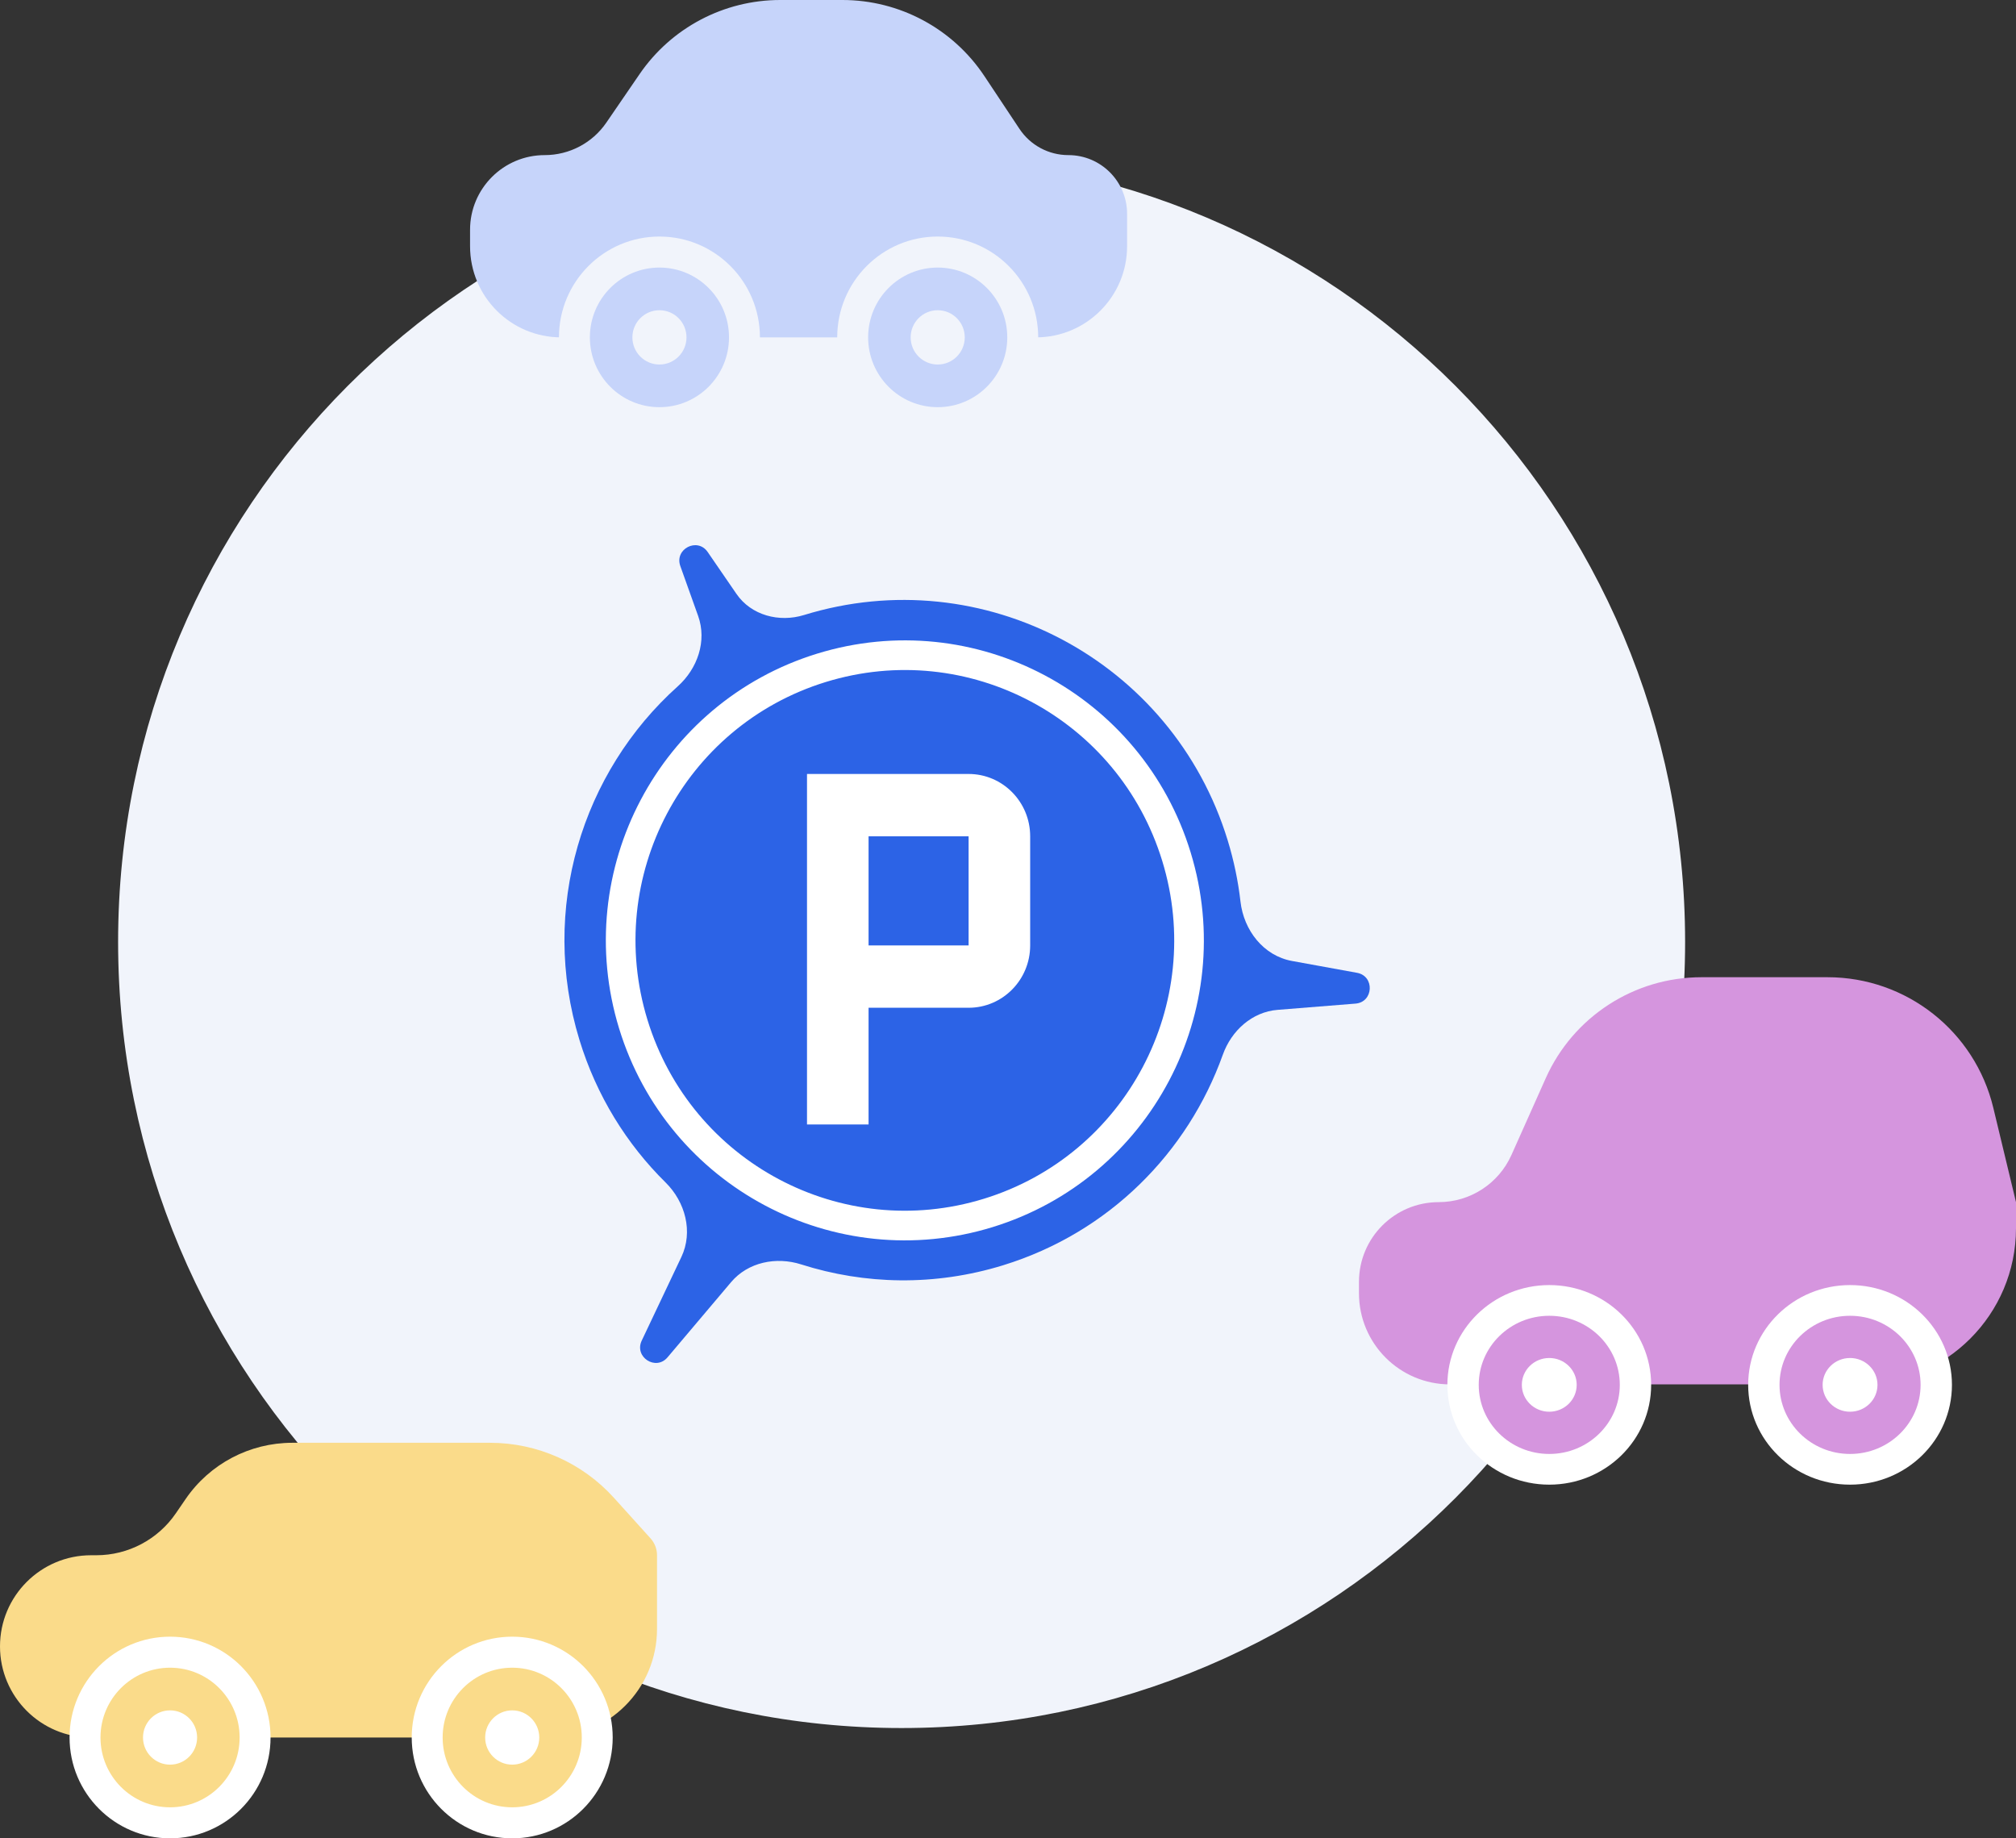
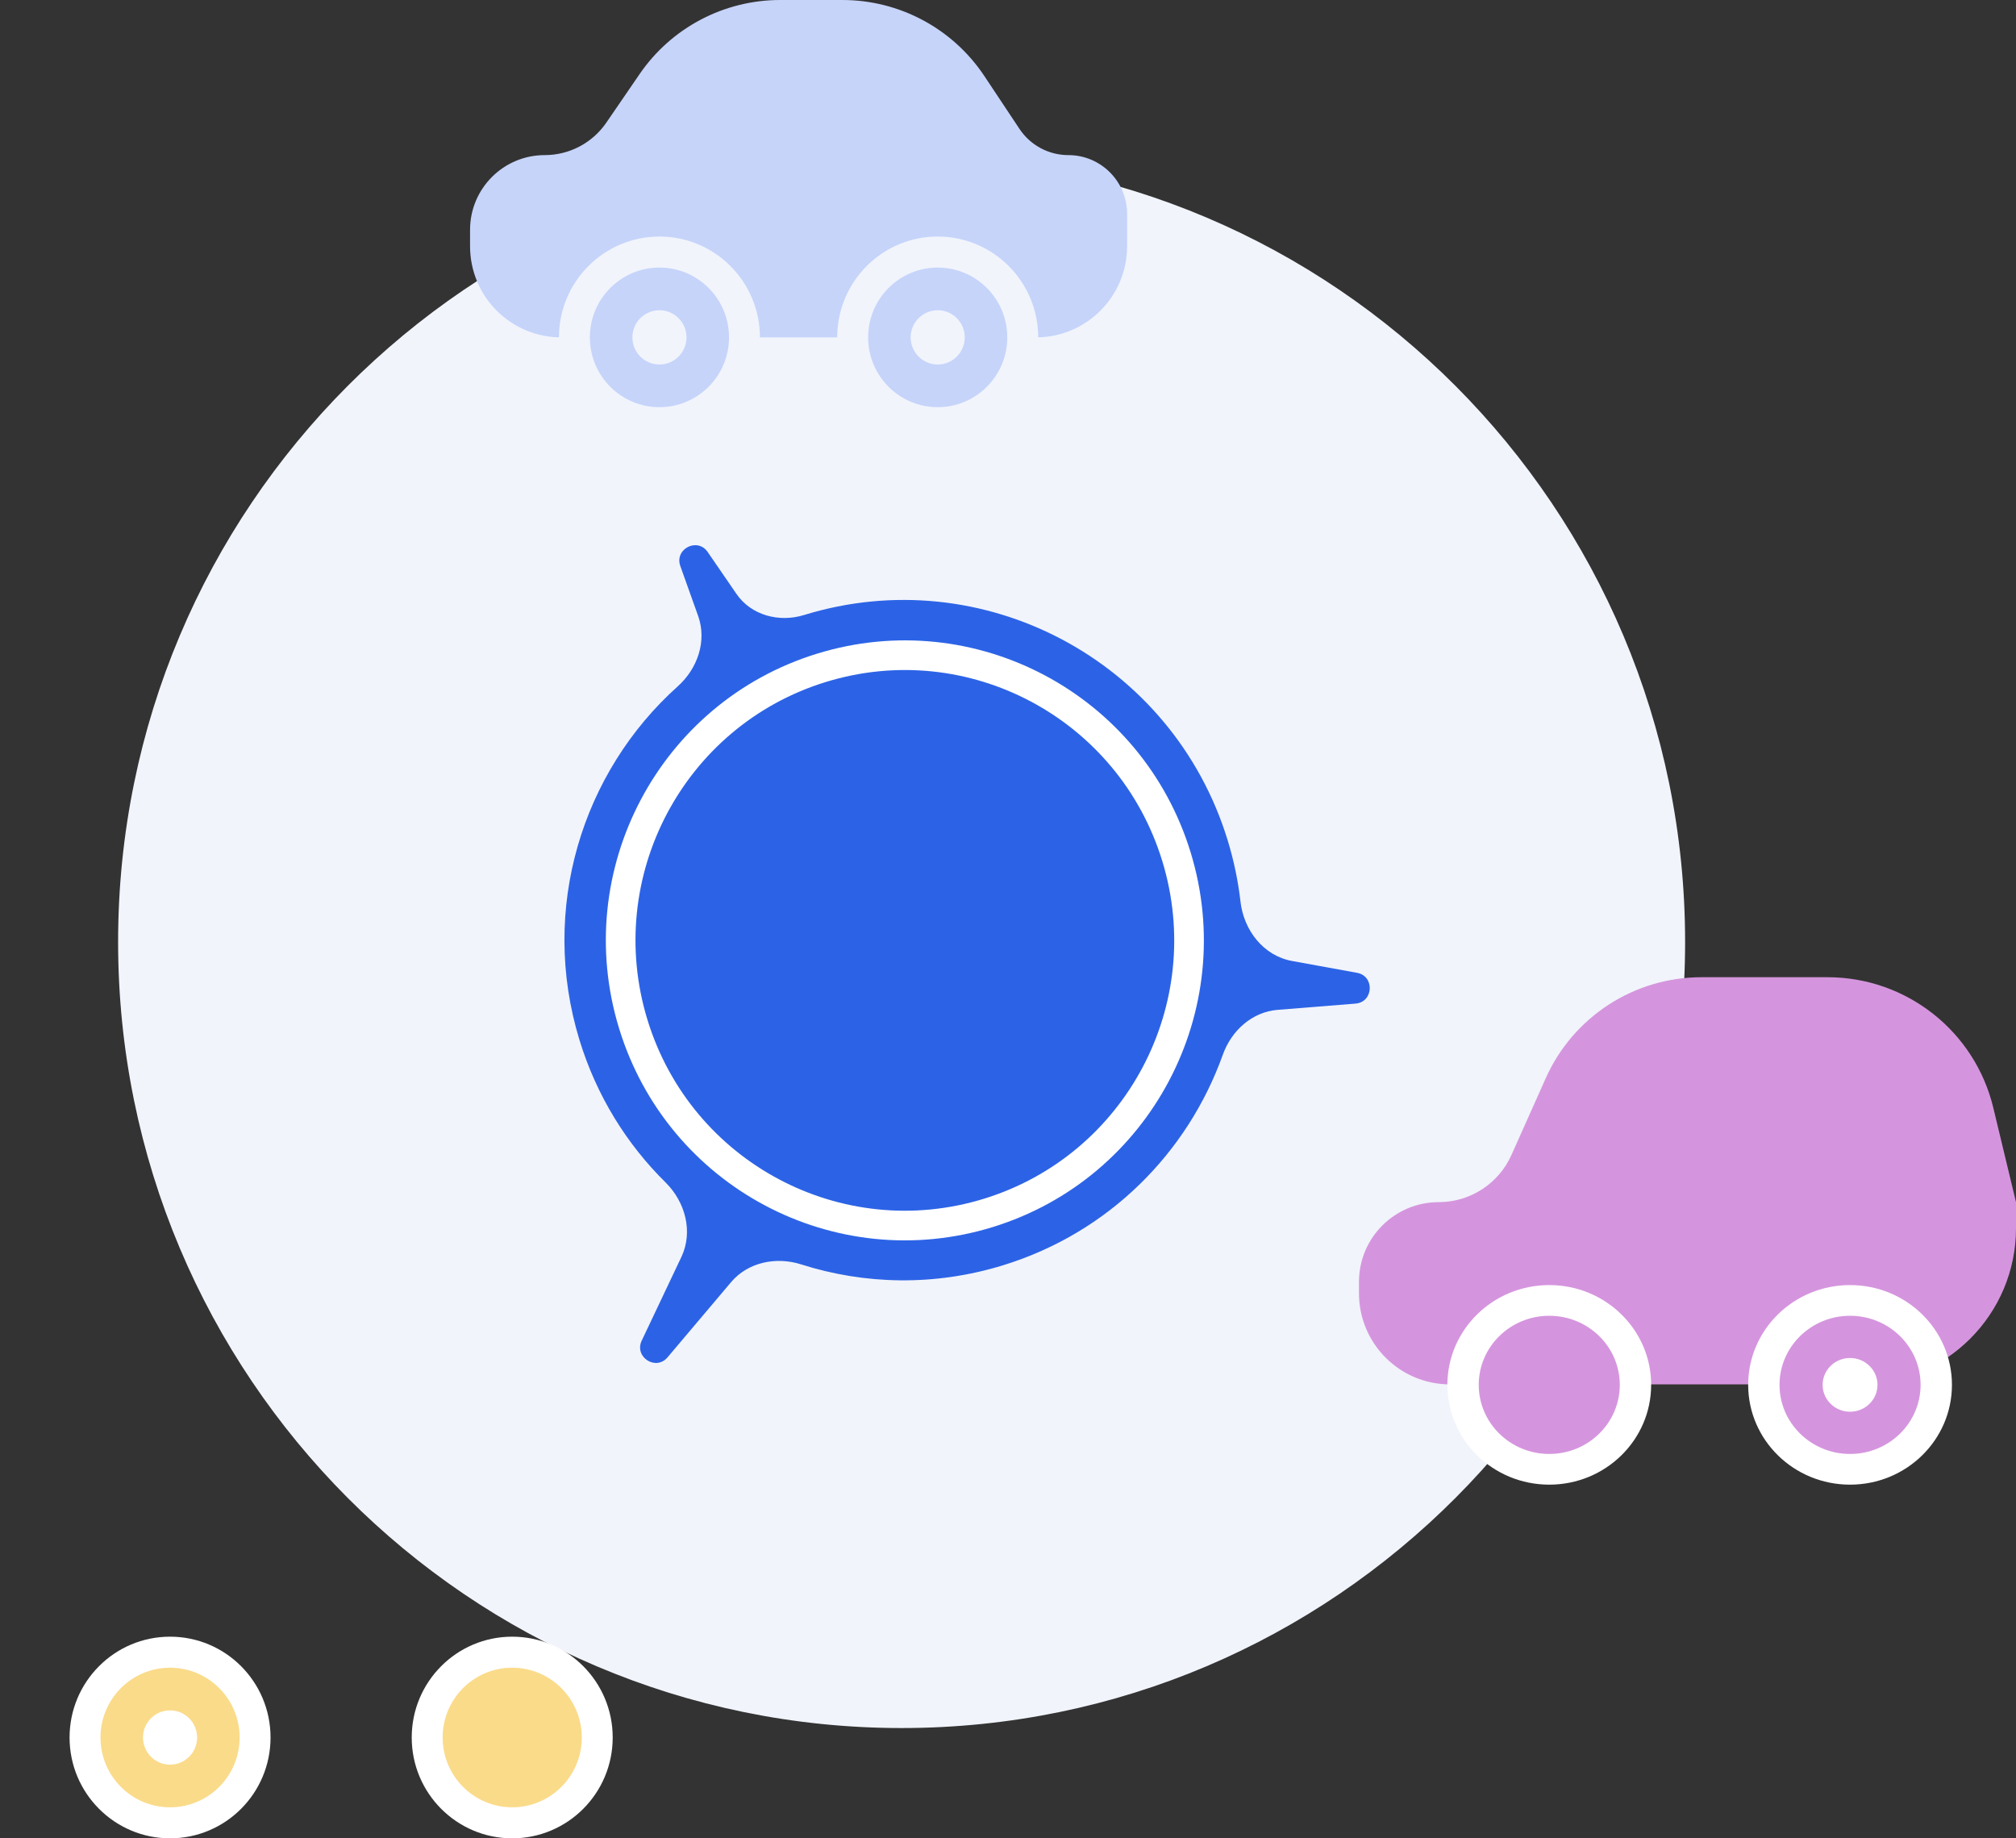
<svg xmlns="http://www.w3.org/2000/svg" width="272" height="248" viewBox="0 0 272 248" fill="none">
  <rect x="0" y="0" width="272" height="248" fill="#333333" stroke="none" />
  <path d="M225.356 127.067C225.356 184.541 178.917 231.121 121.645 231.121C64.374 231.121 17.935 184.541 17.935 127.067C17.935 69.594 64.374 23.014 121.645 23.014C178.917 23.014 225.356 69.594 225.356 127.067Z" fill="#F1F4FB" stroke="#F1F4FB" stroke-width="4" />
  <path fill-rule="evenodd" clip-rule="evenodd" d="M95.482 74.47C94.093 72.448 90.966 74.056 91.791 76.368L94.192 83.091C95.4 86.471 94.119 90.192 91.449 92.585C78.537 104.155 72.765 122.614 78.183 140.303C80.491 147.84 84.558 154.348 89.794 159.515C92.47 162.156 93.542 166.175 91.93 169.575L86.583 180.853C85.531 183.071 88.483 184.984 90.066 183.11L98.635 172.972C100.924 170.264 104.721 169.499 108.095 170.574C116.656 173.303 126.105 173.536 135.342 170.69C149.679 166.272 160.285 155.431 164.985 142.282C166.148 139.028 168.938 136.509 172.373 136.234L182.885 135.392C185.325 135.196 185.501 131.676 183.092 131.237L174.31 129.638C170.48 128.941 167.813 125.514 167.368 121.634C167.052 118.876 166.48 116.107 165.638 113.357C158.219 89.134 132.628 75.529 108.478 82.97C105.122 84.004 101.354 83.019 99.362 80.119L95.482 74.47Z" fill="#2C63E6" />
  <path d="M158.727 115.569C164.946 135.88 153.574 157.394 133.341 163.629C113.109 169.864 91.659 158.465 85.44 138.154C79.222 117.844 90.593 96.33 110.826 90.094C131.059 83.859 152.508 95.258 158.727 115.569Z" stroke="white" stroke-width="4" />
-   <path fill-rule="evenodd" clip-rule="evenodd" d="M108.882 104.412H130.685C135.272 104.412 138.991 108.175 138.991 112.817V127.546C138.991 132.189 135.272 135.952 130.685 135.952H117.188V151.693H108.882V104.412ZM117.188 127.546L130.685 127.546V112.817H117.188V127.546Z" fill="white" />
  <path fill-rule="evenodd" clip-rule="evenodd" d="M132.819 10.271C128.557 3.855 121.366 0 113.663 0H105.264C97.678 0 90.58 3.741 86.292 9.999L81.805 16.546C79.927 19.287 76.817 20.925 73.495 20.925C67.931 20.925 63.421 25.436 63.421 30.999V33.219C63.421 40.009 68.925 45.513 75.715 45.513H139.773C146.563 45.513 152.067 40.009 152.067 33.219V28.846C152.067 24.472 148.521 20.925 144.146 20.925C141.494 20.925 139.018 19.598 137.549 17.389L132.819 10.271Z" fill="#C6D4FA" />
-   <path fill-rule="evenodd" clip-rule="evenodd" d="M82.841 202.072C78.569 197.34 72.493 194.639 66.119 194.639H39.44C33.684 194.639 28.299 197.477 25.046 202.225L23.72 204.16C21.296 207.696 17.285 209.81 12.998 209.81H12.294C5.504 209.81 0 215.315 0 222.104C0 228.894 5.504 234.398 12.294 234.398H73.998C82.088 234.398 88.646 227.84 88.646 219.75L88.646 209.81C88.646 208.969 88.334 208.157 87.77 207.532L82.841 202.072Z" fill="#FADB8A" />
  <ellipse cx="69.108" cy="234.398" rx="13.558" ry="13.602" fill="white" />
  <ellipse cx="69.108" cy="234.398" rx="9.386" ry="9.417" fill="#FADB8A" />
-   <ellipse rx="3.65" ry="3.662" transform="matrix(-1 0 0 1 69.108 234.398)" fill="white" />
  <ellipse cx="22.944" cy="234.398" rx="13.558" ry="13.602" fill="white" />
  <ellipse cx="22.944" cy="234.398" rx="9.386" ry="9.417" fill="#FADB8A" />
  <ellipse rx="3.65" ry="3.662" transform="matrix(-1 0 0 1 22.944 234.398)" fill="white" />
  <ellipse cx="88.972" cy="45.513" rx="13.558" ry="13.602" fill="#F1F4FB" />
  <ellipse cx="88.972" cy="45.513" rx="9.386" ry="9.417" fill="#C6D4FA" />
  <ellipse rx="3.65" ry="3.662" transform="matrix(-1 0 0 1 88.972 45.513)" fill="#F1F4FB" />
  <ellipse cx="126.516" cy="45.513" rx="13.558" ry="13.602" fill="#F1F4FB" />
  <ellipse cx="126.516" cy="45.513" rx="9.386" ry="9.417" fill="#C6D4FA" />
  <ellipse rx="3.65" ry="3.662" transform="matrix(-1 0 0 1 126.516 45.513)" fill="#F1F4FB" />
  <path fill-rule="evenodd" clip-rule="evenodd" d="M268.939 149.451C266.452 139.116 257.207 131.832 246.577 131.832H229.555C220.483 131.832 212.258 137.165 208.556 145.449L203.928 155.806C202.198 159.68 198.351 162.174 194.109 162.174C188.169 162.174 183.354 166.989 183.354 172.929V174.467C183.354 181.257 188.858 186.761 195.648 186.761H250.925C262.564 186.761 272 177.326 272 165.686V162.174C272 162.174 272 162.174 272 162.174L268.939 149.451Z" fill="#D595DE" />
  <ellipse cx="209.028" cy="186.825" rx="13.746" ry="13.462" fill="white" />
  <ellipse cx="209.028" cy="186.825" rx="9.516" ry="9.32" fill="#D595DE" />
-   <ellipse rx="3.701" ry="3.624" transform="matrix(-1 0 0 1 209.028 186.825)" fill="white" />
  <ellipse cx="249.611" cy="186.825" rx="13.746" ry="13.462" fill="white" />
  <ellipse cx="249.611" cy="186.825" rx="9.516" ry="9.32" fill="#D595DE" />
  <ellipse rx="3.701" ry="3.624" transform="matrix(-1 0 0 1 249.611 186.825)" fill="white" />
</svg>